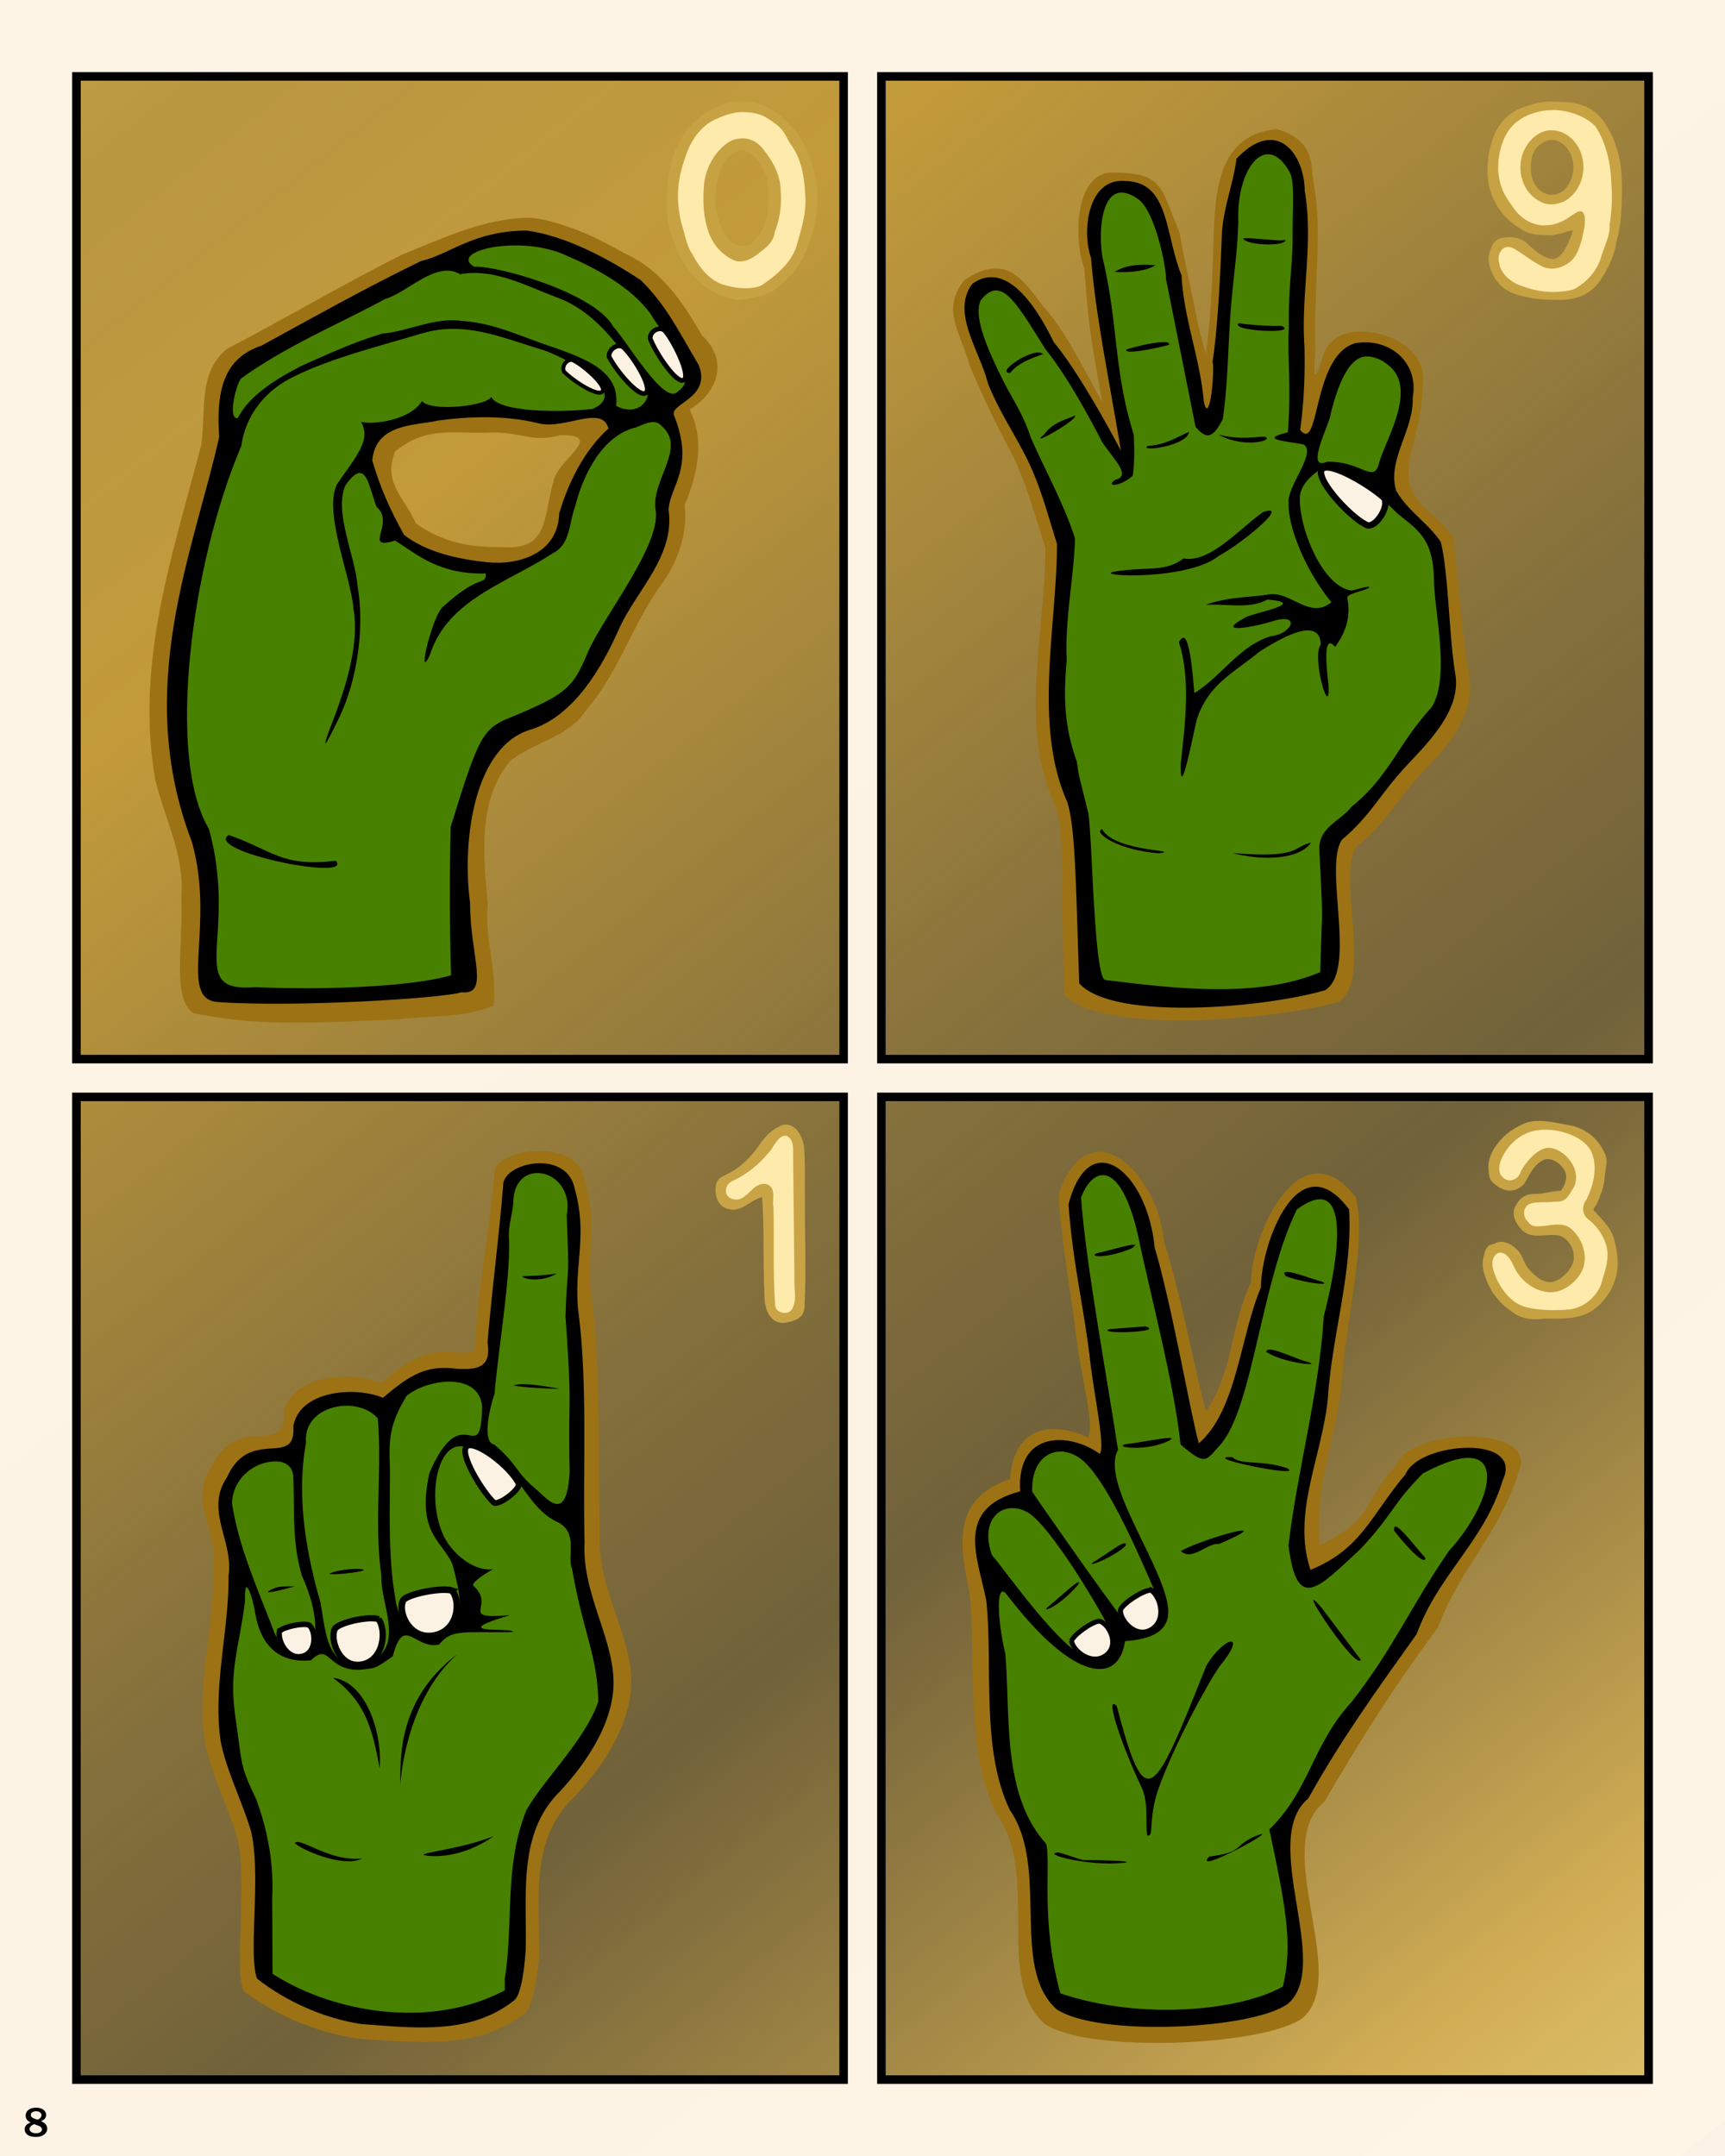
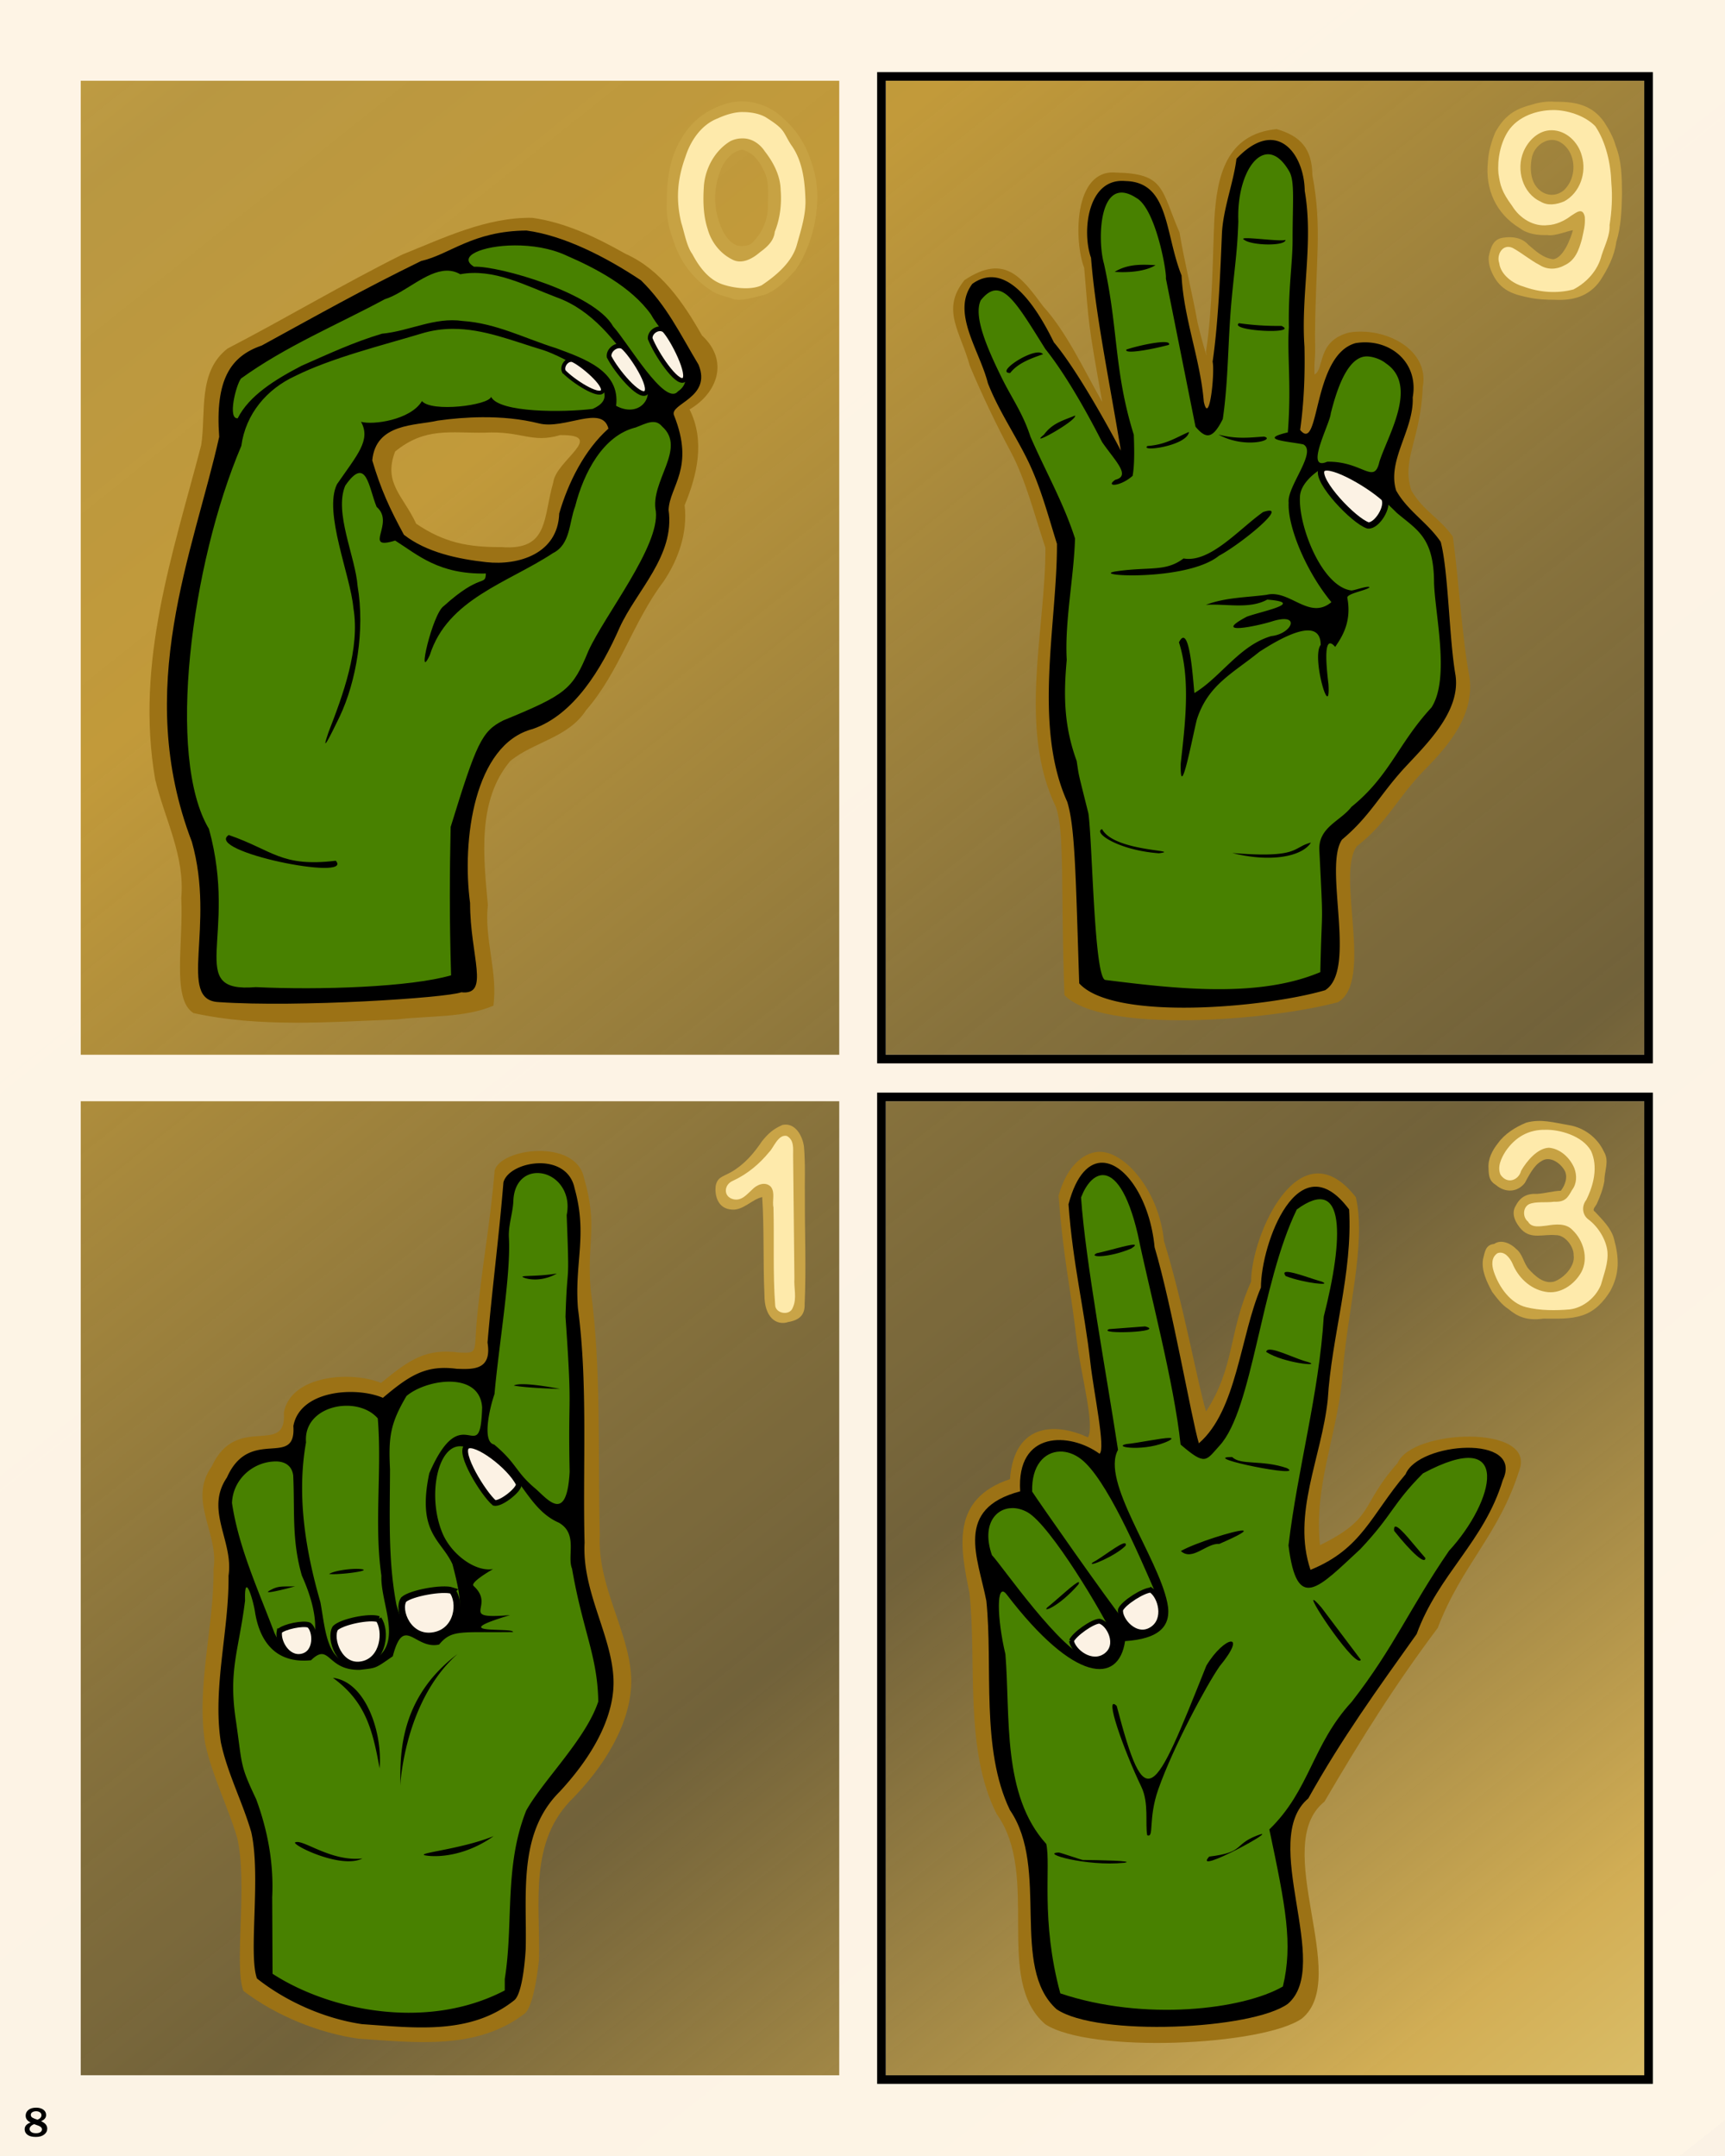
<svg xmlns="http://www.w3.org/2000/svg" width="600" height="750" viewBox="0 0 600 750">
  <rect x="0" y="0" width="600" height="750" fill="#333333" stroke="none" />
  <style>.B{stroke:#000}.C{fill-opacity:.98}.D{stroke-width:3}.E{fill:#feeaab}.F{fill:#9c7215}.G{fill:#488100}.H{fill:#fcf2e4}.I{fill:#c7a243}</style>
  <defs>
    <linearGradient id="A" x1="442.32" y1="68.692" x2="1030.935" y2="806.869" gradientUnits="userSpaceOnUse">
      <stop offset="0" stop-color="#c39f43" />
      <stop offset=".065" stop-color="#c39f43" stop-opacity=".933" />
      <stop offset=".234" stop-color="#c29a3a" />
      <stop offset=".512" stop-color="#c39f43" stop-opacity=".58" />
      <stop offset=".651" stop-color="#c39f43" stop-opacity=".431" />
      <stop offset=".908" stop-color="#d2ae55" />
      <stop offset="1" stop-color="#dec470" />
      <stop offset="1" stop-color="#c39f43" stop-opacity="0" />
    </linearGradient>
    <path id="B" d="M745.51 444.617h266.821v341.822H745.51z" />
-     <path id="C" d="M465.51 444.617h266.822v341.822H465.51z" />
  </defs>
  <g transform="translate(-438.921 -63.027)">
    <path d="M438.921 63.027h600v750h-600z" fill="url(#A)" paint-order="fill markers stroke" />
    <path d="M438.921 63.028v750h600v-750zm28.089 28.089h263.822v338.822H467.01zm280 0h263.822v338.822H747.01zm-280 355h263.822v338.822H467.01zm280 0h263.822v338.822H747.01z" fill="#fff5e8" paint-order="fill markers stroke" class="C" />
    <use href="#B" fill="none" paint-order="fill markers stroke" class="B D" />
    <path d="M704.815 513.432c-.514-10.975-.051-23.007-.782-33.976-3.449.709-6.646 4.716-10.587 4.34-4.615-.262-5.987-4.485-5.599-8.179.577-3.062 2.289-3.173 5.318-4.82 4.714-2.725 7.939-6.526 10.817-10.808 2.09-2.57 3.751-4.16 7.099-5.629 4.548-.97 7.068 4.021 7.493 7.67.523 6.514.192 11.63.297 18.16-.034 12.824.486 23.638-.075 36.454.1 3.509-1.462 5.528-5.666 6.262-4.244 1.422-8.382-1.732-8.315-9.474z" fill="#c9a447" />
    <path d="M706.414 463.842c-3.301 4.03-7.494 7.606-12.624 9.967-3.018 1.27-3.405 5.394.071 6.357 2.977.805 4.863-1.698 6.606-3.249 1.541-1.684 4.543-3.101 6.57-1.059 1.604 2.092.388 4.827.914 7.196.305 11.398-.251 22.821.61 34.203.357 2.778 5.066 3.559 6.107.67 1.54-3.259.318-6.839.571-10.236l-.451-42.725c-.031-2.3.443-5.334-2.178-6.777-3.035-.719-4.668 4.248-6.195 5.653z" paint-order="fill markers stroke" class="E" />
    <path d="M610.973 470.193c-1.705 20.202-4.559 33.556-6.353 53.793-.68 9.792.249 9.775-6.02 9.545-11.407-1.422-16.812 2.107-27.147 10.57-10.164-4.203-31.288-2.862-33.8 10.276 1.119 15.7-16.434-.032-25.064 18.736-8.459 11.921 2.584 23.181.6 35.791.24 19.807-6.09 40.753-2.91 60.602 2.434 11.253 7.806 21.709 11.13 32.74 3.762 16.063-1.162 44.353 2.16 53.339 11.328 8.652 26.296 14.698 40.032 16.631 19.772 1.311 41.117 4.072 57.744-8.681 3.566-2.735 5.045-18.812 5.045-18.812.485-19.737-3.732-41.231 12.055-56.41 13.833-14.371 20.653-29.518 20.004-42.09-.823-15.946-11.877-31.686-10.895-49.324-.751-27.706.612-57.916-3.2-85.372-1.368-16.74 2.649-21.762-2.329-38.86-2.926-13.59-28.938-10.27-31.052-2.476z" class="F" />
    <path d="M616.809 474.34l-6.859 68.037-20.949.185-11.494 6.303-4.079 5.932-10.752-4.264-10.938 1.483-7.415 5.562-2.039 12.977h-13.719l-8.342 7.786-2.595 8.342 5.562 20.949-5.005 53.762 6.489 26.881 5.376 15.387 1.298 46.532 17.983 9.455 20.949 4.635 22.803.556 22.803-8.528 2.781-43.751 4.264-19.095 22.432-30.033 2.966-10.382-.742-8.528-8.157-36.707-.556-72.672-2.039-23.173 1.298-15.016-.556-16.87-5.376-9.084-7.786-1.483z" paint-order="fill markers stroke" class="G" />
    <path d="M627.168 467.69c-5.95-.15-12.108 2.694-13.143 6.649-1.572 19.296-3.879 36.401-5.532 55.73 1.579 9.581-4.937 9.337-10.715 9.117-10.514-1.358-16.141 2.012-25.667 10.096-9.368-4.015-28.837-2.734-31.153 9.815 1.031 14.996-15.147-.031-23.101 17.895-7.796 11.386 2.381 22.141.553 34.186.221 18.918-5.613 38.924-2.682 57.883 2.244 10.748 7.518 20.735 10.581 31.271 3.468 15.342-1.071 42.364 1.99 50.946 10.44 8.264 23.914 14.039 36.574 15.885 18.224 1.252 37.574 3.889 52.899-8.291 3.287-2.613 4.004-17.968 4.004-17.968.447-18.851-2.794-40.05 11.757-54.548 12.75-13.726 19.358-27.525 18.76-39.533-.759-15.23-10.946-30.265-10.041-47.111-.693-26.463 1.21-55.318-2.304-81.543-1.261-15.989 3.41-25.471-1.178-41.802-1.264-6.085-6.352-8.547-11.602-8.679zm-1.321 3.397c6.244.011 11.907 6.276 10.178 14.621 1.079 27.557.212 14.586-.404 35.387 2.469 35.584.826 24.492 1.437 53.946-1.013 18.326-7.739 9.409-11.909 5.822-6.972-5.837-6.385-8.673-14.345-15.328-4.415-.893-1.421-13.252.113-17.541 1.499-17.114 5.729-41.525 5.016-54.438-.241-4.367 1.402-8.639 1.542-12.787.261-6.56 4.101-9.689 8.373-9.681zm6.762 34.955c-7.486 1.22-13.554.518-11.584 1.383 2.153.945 6.966 1.282 11.584-1.383zm-37.911 37.63c6.058-.149 11.512 2.219 11.92 8.977-.674 22.195-6.626-4.26-18.384 22.89-4.391 20.806 4.178 23.101 8.056 31.604 4.033 15.097 2.733 16.922-.283 20.22-6.784 7.417-15.156 8.602-19.178-5.997-3.013-15.618-2.287-31.331-2.254-47.263-.546-11.176.05-15.81 5.725-25.443 3.236-2.765 9.053-4.857 14.398-4.988zm26.024.87c-1.365 0-2.478.13-3.093.462 4.178.875 16.047 1.189 16.047 1.189s-8.08-1.652-12.954-1.651zm-60.879 7.505c4.036.08 7.991 1.511 10.478 4.394 1.509 18.139-1.331 36.562 1.254 54.726-.383 9.976 8.357 24.498-3.986 29.924-15.178 4.165-15.183-9.864-17.241-20.782-5.191-17.946-8.284-37.167-4.985-55.537-.664-8.117 6.487-12.545 13.672-12.722.269-.009.539-.009.808 0zm39.112 14.08a5.57 5.57 0 0 1 .781.057c19.131 1.509 20.101 20.694 33.522 26.512 6.796 3.845 2.822 11.553 4.627 15.996 3.806 21.919 8.887 30.402 9.13 46.25-4.287 13.012-19.165 27.384-25.047 37.885-7.769 19.446-4.355 39.297-7.473 58.588v4.016c-27.324 14.269-61.388 6.819-80.771-5.794l-.126-26.606c.574-11.747-1.534-23.17-5.567-34.108-5.75-12.17-4.743-11.361-7.036-27.213-2.718-17.663.962-24.231 3.165-41.873-.297-10.373 2.682-.795 3.441 3.802 1.542 10.095 6.993 18.208 19.504 16.932 6.628-6.426 5.378 3.671 17.063 3.333 5.777-.704 5.036-.312 11.372-4.714 3.867-14.737 7.676-2.164 16.124-4.082 4.407-5.318 7.533-4.099 25.696-4.345.397-1.751-24.435 1.108-1.023-5.889-18.548 1.521-4.703-2.876-12.705-10.168-1.206-1.099 5.177-4.93 6.799-5.837-6.292 1.048-14.623-5.268-17.651-12.595-5.239-12.675-1.75-30.159 6.176-30.144zm-64.032 5.28c2.16 0 5.431.788 5.985 4.888.582 12.747-.544 22.413 3.005 34.828 12.13 26.918-2.535 35.019-9.546 19.921-5.543-14.799-12.39-29.441-14.754-45.175.333-8.456 7.595-14.475 15.311-14.461zm28.225 37.373c-2.95-.026-7.993.663-9.76 1.783 3.445.403 15.869-1.218 10.88-1.727-.32-.034-.699-.052-1.12-.056zm-21.601 6.083c-4.607.135-5.901-.314-9.099 1.619-1.908 1.176 4.942-.452 9.099-1.619zm56.498 23.553c-19.924 15.06-19.863 34.354-19.898 44.163-.036 10.26-1.363-25.297 19.898-44.163zm-43.336 8.272c11.179 8.116 13.78 17.716 16.245 31.474 1.067-12.168-4.69-30.104-16.245-31.474zm55.905 55.069c-12.061 4.874-29.178 6.061-22.978 6.817 4.599.561 13.841-.3 22.978-6.817zm-68.228 2.033c-.353-.01-.644.051-.87.2-.216 1.29 16.342 9.251 23.469 5.527-10.089 1.136-19.191-5.632-22.6-5.728z" />
    <g class="B">
      <g class="H">
        <path d="M570.576 626.275c2.861 4.011 1.86 14.132-5.567 15.713-8.06 1.716-11.641-8.955-9.472-12.573 2.238-2.255 12.017-4.245 15.039-3.141z" paint-order="fill markers stroke" stroke-width="2.171" />
        <path d="M536.118 630.459c-.72 3.437 2.634 9.826 7.736 8.803 5.534-1.109 4.912-9.132 2.573-10.913-2.016-.863-8.705.543-10.309 2.11z" paint-order="fill markers stroke" stroke-width="1.898" />
        <path d="M619.343 579.21c-3.048-6.206-15.028-15.119-17.955-13.096-3.175 2.195 5.748 16.599 9.455 19.716 2.304.571 9.039-4.872 8.5-6.62z" paint-order="fill markers stroke" stroke-width="1.991" />
        <path d="M596.177 616.344c3.204 3.981 2.082 14.029-6.233 15.598-9.025 1.703-13.034-8.89-10.606-12.481 2.506-2.238 13.455-4.214 16.84-3.118z" paint-order="fill markers stroke" stroke-width="2.288" />
      </g>
      <use href="#C" fill="none" paint-order="fill markers stroke" class="D" />
    </g>
    <path d="M963.497 518.321c-2.236-1.417-3.931-3.736-5.551-5.87-1.855-3.445-3.793-7.336-3.203-11.353.659-2.57.834-5.032 3.877-5.342 2.47-1.74 5.83-.165 7.697 1.763 2.3 1.821 2.505 4.897 4.371 7.007 2.147 2.395 5.196 5.211 8.68 4.35 3.409-1.095 7.532-5.409 6.904-9.211.1-2.967-2.972-7.05-6.18-6.972-4.364-.423-8.509 1.535-11.914-1.911-2.015-2.164-3.846-5.484-2.032-8.336 1.611-3.123 3.919-4.278 7.485-4.109 2.382-.108 5.789-1.069 8.173-1.085 1.406-1.735 2.695-4.904 1.199-7.267-1.556-2.567-5.212-5.054-8.076-2.945-2.523 1.402-4.342 5.164-5.624 7.487-2.526 3.241-6.735 3.574-10.061.721-2.368-1.456-2.482-3.19-2.576-5.857-.215-3.222 1.302-6.191 3.266-8.651 2.395-3.334 6.044-5.599 9.779-7.155 5.161-1.474 9.661-.023 14.896.83 5.259.854 9.915 4.322 12.162 9.168 2.04 3.381.199 6.492.209 10.23-.453 2.701-1.434 5.314-2.567 7.81-.341.923-1.964 2.225-.71 2.931 2.539 2.74 5.696 5.767 6.635 9.514 1.768 6.603 1.988 11.895-1.285 18.003-2.309 3.82-5.525 7.195-9.758 8.524-4.333 1.43-9.012 1.126-13.515 1.138-6.088.864-9.321-.929-12.279-3.412z" class="I" />
    <path d="M976.483 456.041c-5.758-.112-10.461 2.451-13.892 7.496-1.482 2.356-2.979 5.417-1.728 8.176 2.479 3.526 6.371 1.708 7.146-1.422 1.909-3.322 5.684-7.879 9.67-8.002 3.949.317 7.285 3.491 8.799 7.019.976 2.511.937 5.464-.755 7.666-1.504 2.669-2.338 4.265-6.264 4.09-2.856.418-6.379-.187-8.693.861-2.267 1.166-2.232 4.651-.333 6.085 1.212 2.302 4.432 1.567 6.503 1.364 3.01-.474 6.658-.927 8.959 1.557 3.798 3.597 5.609 9.812 3.07 14.603-2.457 4.42-7.489 7.922-12.709 6.821-5.189-.988-9.346-5.005-11.264-9.824-.911-1.932-2.792-4.476-5.231-3.549-2.256 1.548-1.961 4.284-1.251 6.434 1.771 5.283 5.701 10.973 11.281 12.348 4.732 1.199 10.405 1.192 15.209.753 4.602-.588 8.956-4.075 10.763-8.533 1.082-3.957 2.643-7.643 2.256-11.716-.486-4.126-3.293-8.622-6.707-11.107-2.123-1.67-2.26-4.684-.641-6.731 2.587-5.184 4.134-11.542 1.666-17.01-3.057-5.435-11.134-7.498-15.854-7.381z" paint-order="fill markers stroke" class="E" />
-     <path d="M821.879 463.714c-5.266-.258-11.703 4.166-14.763 15.273 1.7 22.269 3.992 30.576 6.368 50.613 1.313 11.075 6.32 29.201 3.878 33.467-10.348-4.892-25.59-5.755-27.157 14.506-20.583 6.871-17.355 23.559-14.092 39.535 2.628 24.194-1.879 54.517 9.446 76.917 15.448 21.469-1.141 57.665 16.961 73.193 15.778 10.189 75.514 7.496 89.221-1.996 17.313-14.179-11.278-60.164 7.857-75.464 12.981-22.161 24.108-39.972 39.396-60.425 8.418-22.051 21.2-32.179 28.38-54.837 6.026-16.056-37.379-14.363-42.32-2.529-13.291 14.871-7.59 18.985-27.009 28.576-2.074-20.488 5.359-36.189 7.693-57.361 1.467-23.267 8.591-47.255 4.777-63.694-19.539-24.995-36.399 13.209-36.433 29.384-8.037 17.997-5.477 29.311-15.65 45.171-2.904-9.311-7.853-37.514-14.651-59.263-1.691-17.194-13.127-30.633-21.904-31.064z" paint-order="fill markers stroke" class="F" />
+     <path d="M821.879 463.714c-5.266-.258-11.703 4.166-14.763 15.273 1.7 22.269 3.992 30.576 6.368 50.613 1.313 11.075 6.32 29.201 3.878 33.467-10.348-4.892-25.59-5.755-27.157 14.506-20.583 6.871-17.355 23.559-14.092 39.535 2.628 24.194-1.879 54.517 9.446 76.917 15.448 21.469-1.141 57.665 16.961 73.193 15.778 10.189 75.514 7.496 89.221-1.996 17.313-14.179-11.278-60.164 7.857-75.464 12.981-22.161 24.108-39.972 39.396-60.425 8.418-22.051 21.2-32.179 28.38-54.837 6.026-16.056-37.379-14.363-42.32-2.529-13.291 14.871-7.59 18.985-27.009 28.576-2.074-20.488 5.359-36.189 7.693-57.361 1.467-23.267 8.591-47.255 4.777-63.694-19.539-24.995-36.399 13.209-36.433 29.384-8.037 17.997-5.477 29.311-15.65 45.171-2.904-9.311-7.853-37.514-14.651-59.263-1.691-17.194-13.127-30.633-21.904-31.064" paint-order="fill markers stroke" class="F" />
    <path d="M818.961 470.447l-5.676 7.513-.668 5.343 12.522 84.98-2.337 3.84-14.859-7.012-9.349 3.84-3.84 16.028-9.516 1.67-4.675 6.678-.668 7.012 4.341 18.198 4.675 64.778 10.852 24.208 4.341 47.916 6.845 6.511 35.06 3.339 35.561-5.343 8.014-8.014-4.675-53.258 25.711-41.905 18.365-26.045 13.523-24.208 10.017-12.855 6.344-13.356-1.503-11.019-13.523-1.002-13.857 7.847-16.862 22.372-16.028 13.69-6.511-4.007-.835-10.518 16.695-103.344-1.836-12.188-4.842-3.84-9.182 1.836-4.508 6.678-12.021 42.907-6.845 23.874-9.349 13.523-4.508-1.67-19.033-84.145-8.181-10.852z" paint-order="fill markers stroke" class="G" />
    <path d="M822.639 467.502c-4.748-.245-9.306 3.944-12.065 14.456 1.533 21.078 5.47 36.138 7.612 55.104 1.184 10.483 5.387 30.098 3.185 31.677-10.395-7.536-28.959-8.113-27.604 13.076-23.031 6.056-14.714 22.954-11.771 38.075 2.37 22.9-2.006 51.602 8.205 72.804 13.93 20.32-.094 54.581 16.229 69.279 14.227 9.645 68.091 7.095 80.45-1.889 15.611-13.421-10.17-56.946 7.085-71.428 11.705-20.976 23.919-37.834 37.705-57.193 7.59-20.872 23.479-32.094 29.954-53.541 7.562-16.091-29.341-13.268-33.796-2.067-11.984 14.076-15.145 25.974-33.081 33.264-6.554-19.392 3.897-39.161 6.001-59.201 1.323-22.022 8.734-44.136 7.425-66.176-17.618-23.658-30.639 11.849-30.669 27.158-7.247 17.035-8.373 42.77-21.592 54.206-2.618-8.813-9.263-47.613-15.392-68.199-1.524-16.274-9.967-28.995-17.88-29.403zm-.017 4.305c4.004.092 8.524 5.607 12.026 20.499 4.146 20.069 12.673 51.876 14.912 73.227 8.794 7.566 8.778 5.61 13.599.334 11.511-12.596 14.173-56.08 26.823-82.115 17.225-12.579 16.251 10.317 9.378 37.242-1.636 26.891-9.116 52.962-12.265 79.621 2.936 23.697 10.353 14.814 25.014 1.269 11.426-12.168 11.007-15.522 21.745-26.313 31.509-16.862 24.963 9.674 9.061 26.948-13.74 20.042-19.049 33.508-33.812 52.491-13.823 14.974-14.532 30.715-28.672 44.408 5.703 27.009 8.247 39.886 4.712 54.638-13.83 8.017-48.117 12.225-77.418 2.402-6.936-25.625-3.228-44.333-4.881-51.98-15.443-17.012-12.455-44.241-14.215-66.004-2.976-12.51-3.244-25.604.447-20.778 23.63 30.901 38.954 31.323 41.168 16.222 11.414-.768 16.475-4.857 14.693-13.4-3.342-16.014-23.179-42.221-17.144-53.142-3.819-25.176-11.414-66.156-12.854-87.8 1.767-4.631 4.569-7.841 7.683-7.77zm10.6 24.214c-1.89-.026-9.173 2.237-12.84 2.965-3.159 1.545 4.315 1.643 12.042-1.653 1.452-.941 1.538-1.302.798-1.312zm53.345 9.46c-.944.007-1.245.406-.436 1.464 6.352 2.432 16.668 3.537 12.455 1.889-2.998-.792-9.606-3.365-12.018-3.353zm-49.346 18.961l-12.513.944c-4.649 1.901 20.134 1.067 12.513-.944zm43.32 8.07c-.7.01-1.135.247-1.19.809 5.927 3.874 19.548 5.188 14.639 3.542-3.889-.941-10.703-4.39-13.448-4.351zm-34.895 30.728c-2.607-.033-11.314 1.834-14.967 2.127-5.163 1.105 6.912 2.784 14.875-1.18 1.18-.673 1.036-.934.092-.946zm-38.071 4.734c2.428-.062 5.013.811 7.366 2.624 8.668 6.678 19.639 32.082 26.028 46.853 4.547 11.203-3.461 17.582-10.372 10.314-7.009-8.848-30.581-42.615-32.662-45.857-.289-9.135 4.297-13.798 9.64-13.934zm59.402 1.917c-10.606.093 26.568 7.586 19.55 3.838-8.784-2.995-16.02-.883-19.008-3.837h-.541zm-75.928 17.745c1.692-.007 3.492.464 5.249 1.443 8.047 4.484 26.826 36.215 29.806 43.212 1.744 4.096-1.125 9.024-7.974 7.821-9.678-1.796-31.015-32.905-34.179-36.089-3.603-10.325 1.056-16.37 7.098-16.386zm133.273 6.439c-.408.007-.594.449-.48 1.486 6.253 7.813 10.838 11.856 10.861 9.444-3.751-4.216-8.779-10.951-10.381-10.931zm-53.2 1.378c-2.565-.092-16.397 4.26-21.47 7.123 3.965 3.674 8.926-2.823 13.35-2.469 7.717-3.339 9.464-4.606 8.121-4.654zm-41.015 4.415c-1.673-.025-8.069 5.144-11.233 6.76-1.793 1.806 8.142-2.381 11.569-5.903.17-.596.031-.851-.336-.857zm-16.017 13.538c-1.026-.049-7.326 5.929-10.926 8.822-1.791 1.765 4.018-.185 10.861-8.028.265-.543.267-.785.065-.794zm81.758 6.193c-1.66-.205 14.879 24.201 16.397 20.809l-13.694-18.18c-1.571-1.809-2.414-2.593-2.703-2.629zm-28.899 14.476c-1.636.178-5.319 3.195-8.425 8.374-18.519 46.391-21.069 52.592-31.184 14.013-4.596-4.569 2.247 14.94 8.588 28.179 2.678 5.591 1.274 12.882 2.023 16.803 2.549 1.042.196-5.618 3.876-16.039 5.277-14.941 16.848-36.303 21.27-42.678 5.078-6.171 5.488-8.83 3.851-8.652zm9.172 67.485c-8.248 3.173-4.153 5.806-16.609 7.314-6.376 7.015 26.467-11.106 16.609-7.314zm-60.588 8.479c-.444-.007-8.018-2.648-8.356-2.576-6.637.201 9.492 4.897 22.811 3.57 4.235-.721-9.215-.924-14.456-.995z" paint-order="fill markers stroke" />
    <g class="B">
      <g class="H">
        <path d="M839.257 616.153c3.36 2.225 5.558 10.248.349 13.63-5.653 3.67-11.512-3.43-10.915-6.828 1.049-2.377 7.934-6.76 10.566-6.802z" paint-order="fill markers stroke" stroke-width="1.775" />
        <path d="M811.594 633.836c.756 3.742 7.015 8.531 11.84 5.164 5.236-3.654 1.091-11.327-2.104-12.014-2.461.074-8.761 4.555-9.736 6.851z" paint-order="fill markers stroke" stroke-width="1.682" />
      </g>
      <use href="#B" y="-355" fill="none" paint-order="fill markers stroke" class="D" />
    </g>
    <path d="M978.546 98.358c-2.444-.014-4.836.409-7.118 1.16-6.111 1.584-9.342 4.126-12.365 9.435-1.371 3.275-2.408 6.728-2.605 10.339-1.037 9.605 2.883 18.145 11.07 23.106 2.738 2.083 6.274 2.5 9.617 2.396 2.562.504 7.404-1.578 8.866-1.672-.78 2.948-3.315 9.585-6.812 10.095-3.479-.374-6.184-2.887-8.716-5.082-2.129-2.359-5.363-2.893-8.38-2.468-3.807.363-4.646 3.297-5.372 6.64-.189 2.645.768 5.143 2.04 7.297 2.891 4.905 7.292 6.039 12.669 7.084 2.647.516 5.365.604 8.057.621 6.587.356 12.133-1.171 15.994-6.637 2.663-4.078 4.993-8.623 5.626-13.505 1.686-5.371 1.843-11.057 1.973-16.645-.031-5.626-.075-11.462-2.185-16.755-.796-3.011-2.44-5.823-4.034-8.313-4.05-5.707-9.537-7.068-16.625-7.014-.569-.051-1.135-.078-1.699-.081zm.155 13.344c2.276-.038 4.26 1.449 5.563 3.203 2.808 3.945 2.531 9.777-.603 13.461-1.393 1.782-3.772 2.75-6.008 2.345-2.746-.485-4.943-2.744-5.712-5.374-.744-2.454-.678-5.102-.185-7.596.705-3.19 3.606-5.948 6.945-6.039z" class="I" />
    <path d="M979.287 101.313c-5.814-.012-12.366 2.199-15.779 7.319-2.732 4.224-3.815 9.858-3.378 14.811.588 3.981 1.079 6.247 4.769 11.242 2.604 4.28 7.437 7.293 12.385 6.664 2.783-.1 5.835-1.509 8.061-3.23 1.661-.976 4.101-3.269 4.81.388.192 2.973-.397 4.816-1.008 7.717-1.082 3.889-2.338 7.463-6.202 9.162-2.598 1.455-5.904 1.517-8.465-.146-3.242-1.664-6.191-4.205-9.369-5.938-3.552-1.683-5.739 2.408-4.727 5.225.504 4.091 4.744 7.136 8.281 8.133 5.758 2.135 11.892 2.561 17.559 1.05 4.677-2.453 8.488-6.685 9.78-11.863 1.086-3.436 2.96-6.906 2.77-10.554.741-4.564 1.066-9.79.61-14.62-.164-6.527-1.843-14.215-5.573-19.723-3.708-3.841-10.046-5.64-14.523-5.637zm-.623 7.022c5.047.044 9.243 4.166 10.458 8.894 1.744 5.862-.645 12.884-6.14 15.847-2.542 1.096-5.702 1.635-8.176.099-6.342-2.877-8.593-11.207-5.98-17.36 1.659-3.943 5.302-7.535 9.837-7.48z" paint-order="fill markers stroke" class="E" />
    <path d="M882.969 107.936c-17.604 1.746-20.788 16.371-21.675 31.508-.522 11.504-.617 31.407-2.913 45.954.92 3.571-.792-1.182-2.962-10.347-1.026-6.299-4.903-22.744-6.216-31.11-6.564-15.285-5.135-20.545-22.179-20.879-14.696-1.244-14.593 23.753-10.996 33.157 1.713 20.045 1.159 18.166 6.283 46.669-6.593-11.635-12.355-24.229-20.506-33.244-7.549-10.11-13.344-18.543-27.43-9.161-8.291 10.301-1.36 17.911 1.872 29.809 3.963 9.477 9.274 20.67 14.179 29.781 5.293 9.833 8.585 23.028 12.115 33.503.108 28.417-9.665 62.666 3.677 90.228 3.093 9.166 1.569 27.008 2.939 65.372 13.155 13.626 71.668 8.846 95.149 2.474 12.52-7.301-.744-44.386 6.544-54.23 10.664-8.3 14.078-16.834 23.47-26.476 8.746-8.826 17.64-19.437 15.678-32.617-2.522-13.305-3.575-32.711-5.743-48.634-5.086-7.002-9.939-8.562-14.395-15.968-3.613-10.902 3.278-17.888 3.918-35.984 2.501-12.94-12.764-21.076-25.569-19.044-11.437 2.934-8.471 12.74-12.078 14.615-.15-7.106.42-3.213.183-13.401.206-26.613 2.571-37.497-.919-56.027-.119-9.217-4.2-13.569-12.425-15.946z" class="F" />
    <path d="M809.729 251.034l-3.624 58.814 9.061 41.351 3.13 53.542 14.168 4.613 48.106-.494 20.429-5.931v-48.106l14.498-13.839 25.865-33.773.659-24.382-3.46-29.325-18.616-23.064 7.743-29.819-4.812-12.521-12.156-3.789-6.096 6.59-8.732 25.536-6.919-1.812 2.142-86.821-4.448-11.038-7.908-2.965-7.249 6.425-3.954 11.532-5.601 76.277h-5.107l-15.98-73.147-9.391-7.084-8.402 1.812-4.119 11.862 12.356 80.726-2.636.494-34.267-55.19-8.237-5.931-5.931.989-4.119 8.567 11.697 31.467 18.946 36.574z" paint-order="fill markers stroke" class="G" />
    <path d="M880.656 111.722c-3.361.041-7.301 1.94-11.664 6.541-1.01 8.34-4.691 17.472-5.061 26.21-.47 11.116-1.168 30.347-3.232 44.403.827 3.45-1.112 22.747-3.063 13.891-1.219-14.842-7.008-28.991-7.744-43.92-5.901-14.769-4.205-32.517-19.526-32.839-13.211-1.202-15.191 17.629-11.958 26.716 1.539 19.369 5.781 39.521 10.387 67.061-5.927-11.242-15.993-28.983-23.321-37.694-4.713-9.61-15.698-29.378-28.36-20.313-7.453 9.953 2.511 23.038 5.416 34.533 3.562 9.157 9.067 17.266 13.476 26.07 4.758 9.501 7.379 19.704 10.552 29.825.097 27.457-8.423 63.098 3.57 89.73 2.78 8.857 2.943 26.096 4.175 63.166 11.825 13.166 64.424 8.548 85.532 2.391 11.254-7.055-.669-42.888 5.883-52.4 9.586-8.02 12.962-15.277 21.404-24.594 7.862-8.528 19.843-19.77 18.079-32.505-2.267-12.856-2.446-36.13-5.159-46.465-4.572-6.766-11.495-10.71-15.501-17.866-3.248-10.534 6.22-21.104 5.759-32.382 2.248-12.503-8.395-20.842-19.906-18.879-15.168 4.268-12.298 38.576-19.243 30.199 1.346-9.731 1.71-19.183 1.497-29.026-1.296-18.074 3.231-36.231.094-54.136-.107-8.906-4.695-17.806-12.089-17.715zm-.931 4.976a4.48 4.48 0 0 1 .558.006c2.339.151 4.802 1.978 7.096 5.985 1.959 3.45 1.13 10.619 1.139 23.898.006 7.75-1.523 17.039-1.292 30.317-.641 9.658.935 20.202-.365 36.542-10.805 2.539.345 3.119 5.39 4.173 4.881 2.636-5.764 14.752-5.097 20.23-.43 7.966 5.672 23.48 14.864 34.647-7.761 6.454-14.477-4.555-22.561-2.548-6.966.933-14.298.891-21.096 3.479 7.095-.452 15.116 1.61 21.348-1.819 13.669 1.085-2.111 4.092-7.106 5.942-12.552 6.637 3.603 3.29 8.896 1.595 10.15-3.119 6.794 4.417-.387 5.158-11.038 3.215-17.551 14.251-26.746 19.819-.459-4.031-1.647-25.086-5.372-17.653 4.151 12.938 2.095 28.683.612 42.194-.28 14.501 4.366-10.794 5.665-15.51 3.909-11.931 12.31-15.786 21.681-23.374 5.561-3.595 21.29-13.338 21.339-2.406-3.3 4.178 3.528 27.25 2.701 13.654-1.036-8.534-1.559-17.517 2.339-12.966 2.347-3.415 5.813-8.699 4.23-17.059-.286-1.509 6.876-2.631 7.732-3.689-.594-.684-5.492 1.232-6.388 1.113-10.244-1.364-18.57-22.76-17.807-32.917.365-4.477 5.38-8.114 6.699-8.927 11.212 1.822 17.861 5.727 26.942 14.832 6.883 5.883 12.926 8.38 12.979 24.236.292 10.968 5.653 33.362-.9 43.497-11.713 12.7-14.428 23.714-27.859 34.592-3.754 4.922-11.533 7.044-11.133 15.056 1.463 29.283.886 16.852.335 42.399-21.317 9.016-49.55 5.905-74.823 2.72-3.892-.98-4.454-48.525-5.848-57.953-3.837-15.365-3.183-12.431-4.073-18.215-4.394-12.07-4.617-22.587-3.457-35.157-.772-13.225 2.53-29.102 2.874-42.261-4.002-12.449-10.261-23.351-15.487-35.373-2.709-8.313-6.45-13.287-9.976-20.449-5.376-10.919-9.87-21.566-7.319-27.019 7.037-8.82 11.998.253 22.472 16.951 5.925 7.355 12.991 19.119 19.715 32.335 4.299 6.317 10.246 11.781 4.642 13.138-3.714 2.504 1.577 2.55 5.99-1.355.703-3.735.606-9.413.407-14.316-6.929-22.199-5.335-36.86-10.363-59.465-2.311-8.01-1.94-31.509 11.288-22.877 6.697 3.76 10.588 25.683 10.248 28.017l10.301 51.545c3.544 4.195 5.887 4.55 9.49-2.677 2.001-13.716 1.724-27.214 3.101-41.92 1.041-11.114 1.968-16.399 2.301-26.865-.495-12.702 4.345-23.014 10.084-23.296zm-7.075 29.188c-1.223-.006-1.74.143-.936.579 2.647 2.031 14.418 2.233 14.329 0-1.226.594-10.012-.569-13.393-.579zm-35.883 9.242c-3.46.007-6.874.477-10.136 2.47 6.591.444 11.671-.686 14.212-2.33-1.362-.075-2.723-.143-4.077-.14zm33.084 20.335c-3.572 2.718 21.293 3.952 14.795.932a95.84 95.84 0 0 1-14.795-.932zm-26.132 6.571c-3.22-.006-9.788 1.5-13.01 2.591-.866 1.691 8.166.115 14.795-1.631.338-.686-.425-.958-1.785-.96zm-43.646 3.603c-4.453.023-14.689 7.115-9.787 7.142 2.613-3.367 6.977-4.983 11.416-6.524-.327-.437-.901-.623-1.629-.619zm114.44 1.374c1.642.048 4.485.788 6.501 2.447 11.412 7.704.545 25.152-2.308 34.229-1.867 8.184-5.838-.275-18.144-.041h0c-8.122 3.542 1.03-13.381 1.225-16.76 1.837-7.303 5.611-20.083 12.727-19.875zm-101.627 20.563c-3.81 1.617-7.855 2.532-10.834 6.64-6.076 4.868 11.387-4.793 10.834-6.64zm39.607 5.708c-4.45 1.892-7.994 4.431-14.445 4.893-2.887 2.178 13.676.031 14.445-4.893zm10.251.932c9.406 5.136 20.104 1.698 15.843.699-4.708.263-9.174 1-15.843-.699zm17.611 26.458c-.477.019-1.164.171-2.092.478-8.392 5.95-18.46 17.78-27.677 16.145-6.243 4.724-11.716 2.799-23.229 4.448-10.842 1.589 24.276 3.769 35.551-5.39 6.973-3.709 22.055-15.868 17.449-15.681zM822.25 351.446c-3.243 1.19 5.566 7.351 19.781 8.408 8.523-1.152-15.544-.427-19.781-8.408zm72.653 4.695c-6.57 1.644-3.823 5.54-27.348 3.624 13.238 3.342 24.194 1.3 27.348-3.624z" />
    <g class="B">
      <path d="M920.359 236.264c-5.96-5.363-20.244-13.363-21.809-9.716-1.697 3.956 11.227 17.607 16.166 19.246 2.997.425 7.488-6.55 5.642-9.531z" paint-order="fill markers stroke" stroke-width="2.215" class="H" />
      <use href="#C" y="-355" fill="none" paint-order="fill markers stroke" class="D" />
    </g>
    <path d="M697.15 98.296a18.69 18.69 0 0 0-5.216.683c-7.173 2.041-12.816 6.406-16.335 12.827-3.967 6.668-4.804 14.561-4.756 22.171-.173 4.209.663 8.348 2.146 12.271 2.172 7.124 6.651 13.59 12.988 17.601 2.461 1.952 5.59 2.211 8.362 3.343 3.559.463 6.407-.716 10.335-1.544 4.458-1.648 7.774-5.161 10.872-8.617 3.135-4.257 5.411-10.373 6.567-15.547 1.684-8.404 1.617-15.082-1.363-23.193-1.835-5.415-5.041-10.314-9.367-14.064-3.77-3.703-8.98-5.881-14.233-5.93zm-.229 16.838l.266.029.26.053c3.449.98 5.747 4.054 7.141 7.194 1.923 3.558 1.472 7.735 1.449 11.625.144 4.704-1.635 9.417-4.891 12.822-1.307 1.779-3.75 1.975-5.756 1.589-2.299-.834-3.913-2.914-5.029-5.011-1.947-4.042-2.94-8.587-2.659-13.077.238-3.029.934-6.052 2.155-8.839 1.315-2.957 3.73-5.808 7.065-6.383z" class="I" />
    <path d="M697.501 102.013c-2.956-.107-6.286.975-9 2.225-5.625 2.175-9.38 7.72-11.143 13.274-2.869 7.868-3.42 14.986-1.455 23.086 1.011 3.085 1.853 8.135 3.814 10.782 2.362 4.474 5.652 8.895 10.407 10.531 3.835 1.335 9.823 2.142 13.686.382 5.074-3.383 10.687-8.092 12.309-14.214 1.442-5.131 3.209-10.593 2.943-15.99-.228-6.458-1.078-13.361-5.016-18.73-2.966-4.686-1.915-5.241-8.864-9.592-2.967-1.677-6.836-1.757-7.68-1.753zm-.327 9.161c3.217-.069 6.044 1.89 7.765 4.495 3.015 3.87 5.418 8.465 5.515 13.472.387 4.913-.199 9.929-2.047 14.516-.318 3.23-2.707 5.328-5.152 7.11-2.58 2.242-6.348 4.365-9.717 2.489-4.19-2.102-7.255-6.084-8.484-10.583-1.599-4.891-1.635-10.141-1.282-15.226.567-6.099 3.849-12.054 9.128-15.281a9.19 9.19 0 0 1 4.273-.992z" paint-order="fill markers stroke" class="E" />
    <path d="M624.05 138.797c-15.985-.241-30.731 6.984-45.178 12.77-20.602 10.262-40.448 22.14-60.81 32.713-10.493 8.144-7.403 22.377-9.165 33.633-9.845 37.754-23.011 75.435-16.007 116.232 3.355 13.976 10.383 26.526 9.078 41.267.791 15.991-3.385 35.262 4.259 40.037 23.153 5.075 47.347 3.102 70.868 2.196 11.046-1.339 23.315-.449 33.429-4.771 1.634-11.451-3.236-23.313-1.911-34.995-1.499-16.684-3.826-36.373 7.806-50.141 8.206-6.708 20.174-8.043 26.375-17.68 11.564-13.28 16.324-30.724 26.891-44.689 5.271-7.803 8.465-17.146 7.368-26.597 4.411-10.576 7.15-22.497 1.71-33.316 9.674-5.665 13.865-16.921 4.328-25.722-6.475-11.422-14.271-22.887-26.635-28.43-10.094-5.694-20.812-10.883-32.406-12.506zm9.674 75.597c16.424-.241-1.538 8.888-2.362 16.45-3.604 12.319-1.434 23.766-17.967 22.503-11.663.061-19.978-1.526-29.719-8.142-4.528-9.758-11.557-14.123-7.318-25.116 10.536-8.588 19.305-6.342 31.16-6.554 12.894-.679 16.3 3.807 26.205.858z" class="F" />
    <path d="M613.361 145.628l-29.581 11.504-63.728 35.79-3.287 16.982 1.826 7.852-17.53 65.554 1.278 53.137 7.121 17.895 2.556 51.859 44.19 3.835 44.189-5.296-1.643-54.232 10.043-28.851 30.494-18.625 29.764-53.685.183-15.156 5.113-15.521-4.383-14.79 9.313-5.661.548-7.852-18.077-26.66-29.581-16.251zm35.242 60.258l5.661 5.113-9.221 9.221-6.665 13.787-5.843 18.534-13.056 7.852-23.464-.913-18.534-9.586-11.412-26.112 2.921-10.499 32.959-7.122 32.32 2.283z" paint-order="fill markers stroke" class="G" />
    <path d="M622.035 143.222c-18.833.181-26.509 8.278-36.641 10.601-20.527 10.038-35.347 18.419-55.427 29.399-10.872 3.729-16.255 11.863-14.803 31.766-8.94 40.065-29.993 87.455-9.505 140.883 8.353 29.534-5.214 55.012 9.269 55.751 27.742 1.916 79.245-1.454 84.434-3.414 10.125 1.141 3.065-12.537 3.065-31.041-2.905-21.694 1.351-55.201 21.795-60.554 14.346-4.934 23.929-20.951 30.193-35.209 5.861-12.918 19.339-25.023 17.056-40.993.341-8.27 9.242-14.553 1.889-32.911-1.696-4.07 13.29-6.046 8.532-17.609-6.528-10.893-11.004-20.471-20.004-29.333-12.175-8.132-26.83-15.607-39.853-17.336zm-4.082 5.17c5.892-.029 12.449.952 17.904 3.494 10.173 4.402 22.613 10.89 29.491 20.528 3.437 6.483 18.16 20.979 9.343 26.8-4.512 5.271-17.448-17.111-22.5-22.632-6.428-11.571-39.686-21.136-48.407-20.77-5.901-3.619 2.921-7.363 14.168-7.42zm-23.76 8.797c1.629-.036 3.239.324 4.819 1.239 11.564-2.174 22.783 3.969 33.401 7.989 12.408 4.414 20.776 15.302 28.005 26.067 8.378 6.578 1.902 16.634-7.196 11.716 1.516-12.187-11.224-16.474-20.919-20.069-10.595-3.285-20.788-8.674-32.46-9.446-9.75-1.421-18.454 3.517-28.048 4.426-9.733 2.878-18.622 7.038-27.984 11.162-9.234 4.799-18.226 10.375-22.205 18.251-3.604.41-.609-11.562 1.143-13.821 15.52-11.219 33.267-18.583 50.015-27.586 6.939-2.167 14.369-9.77 21.43-9.927zm2.187 20.237c10.693-.05 20.728 4.152 31.448 7.376 6.186 1.908 31.128 14.338 17.244 20.47-10.037 1.246-32.454 1.389-35.335-4.183-.995 2.975-20.646 5.426-24.05 1.47-4.015 6.619-17.113 8.376-21.19 7.196 3.538 6.4-1.378 11.555-8.369 21.724-4.758 9.707 4.715 31.764 5.707 43.003 2.416 14.12-3.682 30.466-8.642 43.231-3.107 8.958 1.063.379 3.883-5.423 5.755-12.134 8.85-30.109 6.224-45.372-.746-10.213-8.243-25.581-4.304-34.934 7.405-10.723 8.128.585 10.927 7.383 6.641 5.631-5.138 15.275 6.446 11.711 7.879 4.966 15.139 11.792 31.551 11.457-.169 4.596-1.617-.444-14.647 11.324-3.91 2.539-9.602 27.247-4.851 17.04 6.167-19.55 27.371-25.229 42.823-35.453 6.157-3.06 5.552-10.6 7.727-16.26 2.96-11.701 9.722-24.678 21.059-27.459 3.99-1.568 6.826-3.176 9.215-.324 8.618 7.685-4.326 19.113-2.208 29.504 1.346 12.161-17.709 35.975-23.453 48.56-5.504 13.391-7.654 15.149-29.583 24.163-7.535 3.77-9.327 7.869-18.337 37.084-.332 15.882-.462 30.608.15 51.595-14.18 4.125-45.673 5.172-67.929 4.111-24.96 2.092-5.932-17.387-16.284-55.022-14.913-24.866-6.277-92.046 11.255-133.255 1.517-11.18 8.914-19.787 18.692-24.291 12.677-6.336 30.447-10.717 43.868-14.766 3.76-1.155 7.398-1.645 10.962-1.661zm10.23 30.742c6.729-.049 13.469.567 19.721 2.138 8.964 2.301 22.063-6.678 24.219 1.82-8.388 7.479-14.024 18.869-17.123 29.519-.451 14.012-14.132 18.176-25.373 16.938-9.712-1.075-20.768-3.356-28.649-9.536-4.997-9.223-8.009-15.756-11.001-25.853 1.213-13.049 15.116-12.053 22.756-13.847 4.988-.702 10.216-1.141 15.449-1.179zm-88.126 145.332c-8.712 5.691 43.756 16.267 37.228 8.95-19.07 2.298-21.861-3.664-37.228-8.95z" />
    <g fill="#fff3e7" class="B C">
      <path d="M650.791 187.147c2.573 5.053 10.372 14.265 12.749 12.571 2.578-1.837-4.909-13.545-7.985-16.057-2.058-1.184-5.117 1.132-4.764 3.485z" paint-order="fill markers stroke" stroke-width="1.633" />
      <path d="M665.072 180.824c2.17 5.463 9.195 15.827 11.662 14.418 2.676-1.528-3.858-14.385-6.709-17.335-1.945-1.47-5.13.482-4.953 2.917z" paint-order="fill markers stroke" stroke-width="1.641" />
      <path d="M635.062 192.263c3.327 3.426 11.895 8.899 13.386 6.945 1.617-2.119-7.319-9.678-10.42-10.935-1.951-.441-3.836 2.184-2.967 3.99z" paint-order="fill markers stroke" stroke-width="1.375" />
    </g>
    <path d="M449.584 801.367q-1.736-.796-1.736-2.366 0-1.215.955-1.997.962-.789 2.684-.789 1.57 0 2.518.702.955.702.955 1.859 0 1.411-1.758 2.141 2.149.919 2.149 2.597 0 1.244-1.078 2.062-1.071.818-2.894.818-1.924 0-2.908-.752-.977-.76-.977-1.903 0-1.628 2.091-2.373zm2.387-.962q1.367-.564 1.367-1.57 0-.658-.557-1.02-.557-.362-1.288-.362-.76 0-1.309.326-.543.326-.543.948 0 .644.593.984.593.34 1.736.695zm-1.165 1.548q-.723.26-1.165.723-.441.456-.441.977 0 .535.55.991.557.456 1.707.456.955 0 1.505-.369.557-.376.557-.955 0-.499-.463-.875-.456-.376-2.25-.948z" paint-order="fill markers stroke" />
  </g>
</svg>